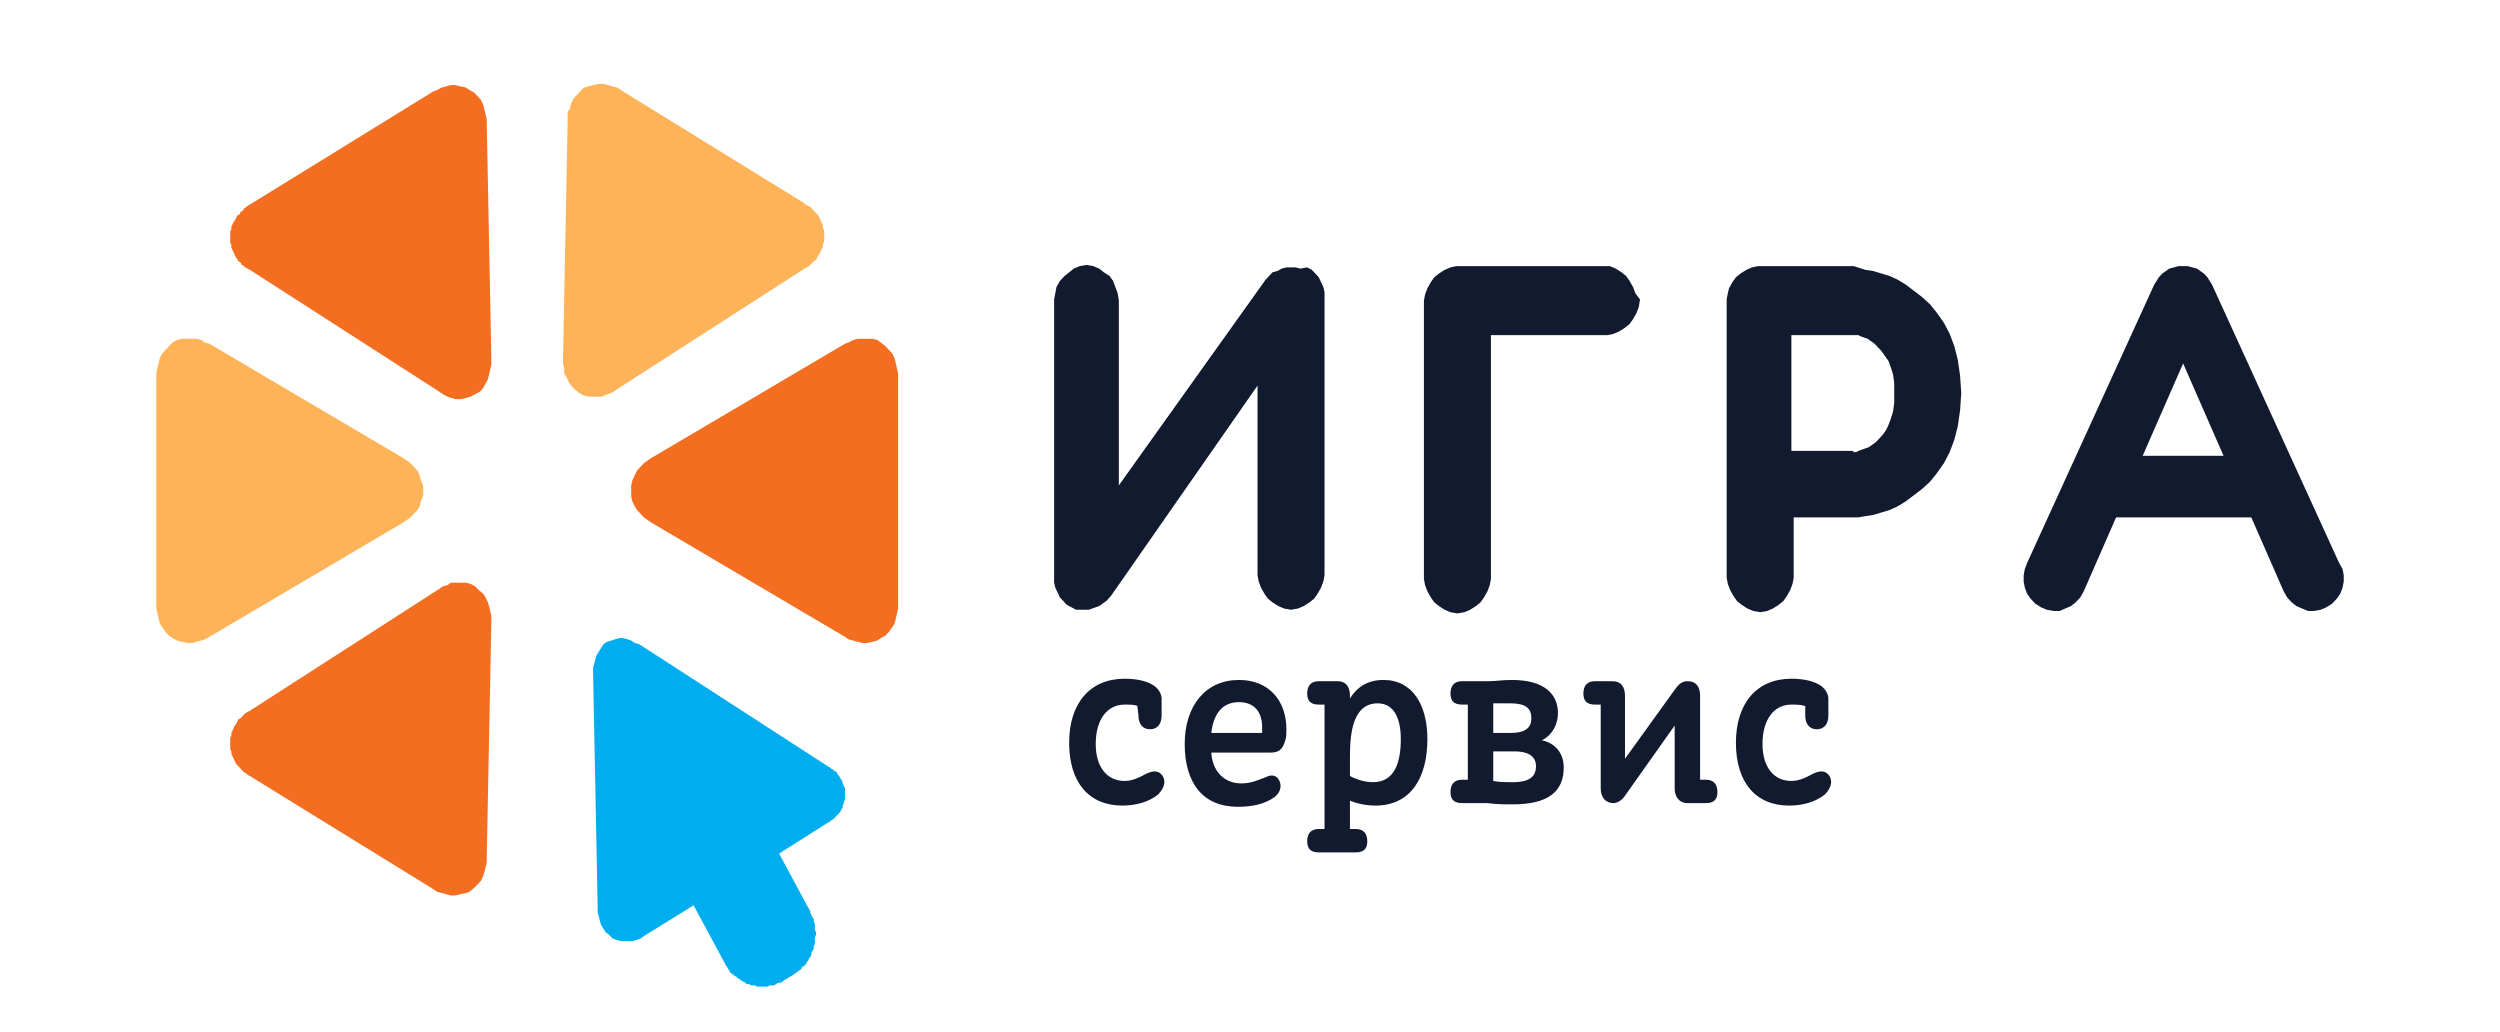
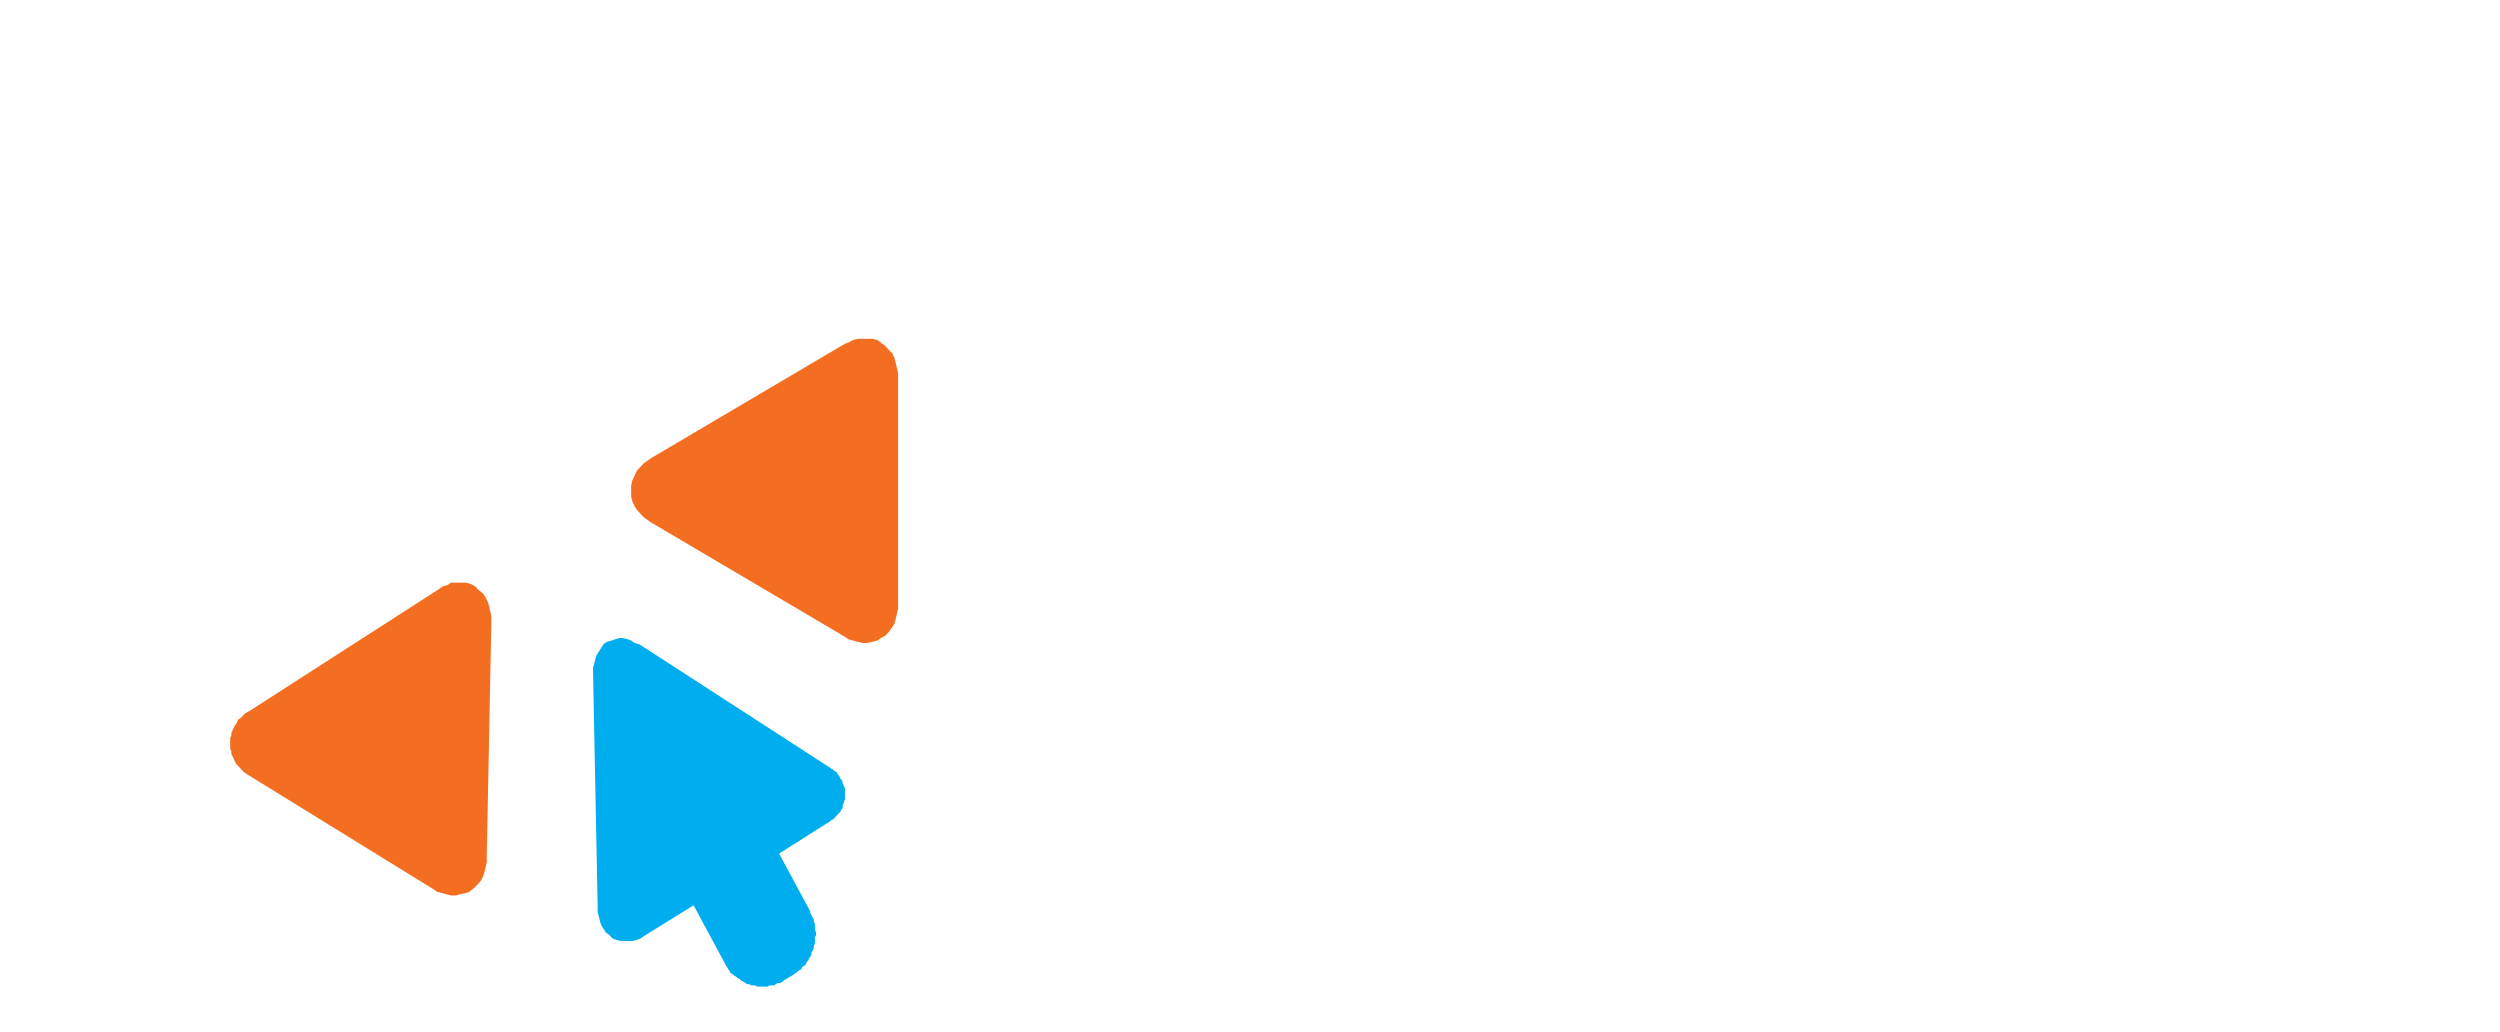
<svg xmlns="http://www.w3.org/2000/svg" width="155" height="64" viewBox="0 0 155 64" fill="none">
-   <path fill-rule="evenodd" clip-rule="evenodd" d="M132.846 28.26L135.354 22.533L137.861 28.26H132.846ZM145.026 34.903L137.145 17.646L137.001 17.418L136.858 17.188L136.643 16.959L136.428 16.807L136.213 16.654L135.927 16.578L135.64 16.501H135.067L134.78 16.578L134.494 16.654L134.279 16.807L134.064 16.959L133.849 17.188L133.706 17.418L133.562 17.646L125.681 34.903L125.538 35.285L125.467 35.667V36.049L125.538 36.431L125.681 36.812L125.896 37.118L126.183 37.423L126.541 37.652L126.899 37.805L127.329 37.881H127.688L128.046 37.729L128.404 37.576L128.691 37.347L128.977 37.041L129.192 36.66L131.198 32.078H139.581L141.587 36.66L141.802 37.041L142.088 37.347L142.375 37.576L142.733 37.729L143.091 37.881H143.45L143.879 37.805L144.238 37.652L144.596 37.423L144.882 37.118L145.097 36.812L145.241 36.431L145.312 36.049V35.667L145.241 35.285L145.026 34.903ZM114.863 27.955H111.066V20.777H115.221L115.365 20.854L115.579 20.93L115.794 21.006L116.009 21.159L116.224 21.312L116.439 21.541L116.654 21.77L116.869 22.075L117.084 22.381L117.227 22.762L117.371 23.221L117.442 23.755V24.977L117.371 25.511L117.227 25.97L117.084 26.351L116.941 26.657L116.726 26.962L116.511 27.191L116.296 27.42L116.081 27.573L115.866 27.726L115.651 27.802L115.436 27.878L115.221 27.955L115.078 28.031H114.935L114.863 27.955ZM114.935 16.501H108.988L108.63 16.578L108.272 16.73L107.913 16.959L107.627 17.188L107.412 17.494L107.197 17.876L107.125 18.181L107.054 18.563V35.82L107.125 36.202L107.269 36.583L107.484 36.965L107.698 37.27L107.985 37.5L108.343 37.729L108.701 37.881L109.131 37.958L109.561 37.881L109.919 37.729L110.278 37.5L110.564 37.27L110.779 36.965L110.994 36.583L111.137 36.202L111.209 35.82V32.078H115.221L115.651 32.002L116.153 31.925L116.654 31.773L117.156 31.62L117.657 31.391L118.159 31.085L118.66 30.704L119.162 30.322L119.663 29.864L120.093 29.329L120.523 28.718L120.881 28.031L121.168 27.268L121.383 26.428L121.526 25.435L121.598 24.366L121.526 23.297L121.383 22.304L121.168 21.464L120.881 20.701L120.523 20.014L120.093 19.403L119.663 18.868L119.162 18.41L118.66 18.028L118.159 17.646L117.657 17.341L117.156 17.112L116.654 16.959L116.153 16.807L115.651 16.73L114.935 16.501ZM99.531 16.501H90.289L89.93 16.578L89.572 16.73L89.214 16.959L88.927 17.188L88.712 17.494L88.498 17.876L88.354 18.257L88.282 18.639V35.896L88.354 36.278L88.498 36.66L88.712 37.041L88.927 37.347L89.214 37.576L89.572 37.805L89.93 37.958L90.36 38.034L90.79 37.958L91.148 37.805L91.507 37.576L91.793 37.347L92.008 37.041L92.223 36.66L92.366 36.278L92.438 35.896V20.777H99.674L100.032 20.701L100.391 20.548L100.749 20.319L101.035 20.09L101.25 19.785L101.465 19.403L101.609 19.021L101.68 18.563L101.394 18.181L101.25 17.799L101.035 17.418L100.82 17.112L100.534 16.883L100.176 16.654L99.817 16.501H99.531ZM78.897 16.883L78.682 17.112L78.467 17.341L69.368 30.093V18.639L69.296 18.181L69.153 17.799L69.01 17.418L68.795 17.112L68.437 16.883L68.15 16.654L67.792 16.501L67.362 16.425L66.932 16.501L66.574 16.654L66.287 16.883L66.001 17.112L65.714 17.418L65.499 17.799L65.428 18.181L65.356 18.563V36.125L65.428 36.431L65.571 36.736L65.714 37.041L65.929 37.27L66.144 37.5L66.431 37.652L66.717 37.805H67.505L67.72 37.729L67.935 37.652L68.15 37.576L68.365 37.423L68.58 37.27L68.723 37.118L68.867 36.965L77.966 23.908V35.667L78.037 36.049L78.18 36.431L78.395 36.812L78.61 37.118L78.897 37.347L79.255 37.576L79.613 37.729L80.043 37.805L80.473 37.729L80.831 37.576L81.19 37.347L81.476 37.118L81.691 36.812L81.906 36.431L82.049 36.049L82.121 35.667V18.105L82.049 17.799L81.906 17.494L81.763 17.188L81.548 16.959L81.333 16.73L81.046 16.578L80.616 16.654L80.33 16.578H79.757L79.47 16.654L79.183 16.807L78.897 16.883ZM70.514 43.761C70.299 43.685 70.013 43.685 69.726 43.685C68.652 43.685 67.935 44.601 67.935 46.128C67.935 47.579 68.652 48.419 69.726 48.419C70.228 48.419 70.658 48.19 71.088 47.961C71.589 47.732 71.876 47.808 72.091 48.113C72.306 48.495 72.162 48.877 71.804 49.259C71.231 49.717 70.443 49.946 69.583 49.946C67.505 49.946 66.287 48.495 66.287 46.052C66.287 43.608 67.577 42.081 69.726 42.081C70.514 42.081 71.159 42.234 71.589 42.539C71.876 42.768 72.019 43.074 72.019 43.303V44.372C72.019 44.83 71.804 45.212 71.302 45.212C70.801 45.212 70.586 44.83 70.586 44.372L70.514 43.761ZM111.854 43.761C111.639 43.685 111.352 43.685 111.066 43.685C109.991 43.685 109.275 44.601 109.275 46.128C109.275 47.579 109.991 48.419 111.066 48.419C111.567 48.419 111.997 48.19 112.427 47.961C112.929 47.732 113.215 47.808 113.43 48.113C113.645 48.495 113.502 48.877 113.143 49.259C112.57 49.717 111.782 49.946 110.922 49.946C108.845 49.946 107.627 48.495 107.627 46.052C107.627 43.608 108.916 42.081 111.066 42.081C111.854 42.081 112.499 42.234 112.929 42.539C113.215 42.768 113.358 43.074 113.358 43.303V44.372C113.358 44.83 113.144 45.212 112.642 45.212C112.14 45.212 111.926 44.83 111.926 44.372V43.761H111.854ZM99.961 42.234C100.534 42.234 100.749 42.616 100.749 43.15V47.044L103.83 42.768C104.045 42.463 104.259 42.234 104.618 42.234C105.191 42.234 105.406 42.616 105.406 43.15V48.342H105.764C106.266 48.342 106.48 48.648 106.48 49.106C106.48 49.564 106.266 49.793 105.764 49.793H104.618C104.116 49.793 103.83 49.411 103.83 48.877V44.983L100.749 49.335C100.606 49.564 100.319 49.793 100.032 49.793C99.531 49.793 99.244 49.411 99.244 48.877V43.685H98.886C98.385 43.685 98.17 43.456 98.17 42.997C98.17 42.539 98.385 42.234 98.886 42.234H99.961ZM92.581 46.586V48.419C92.939 48.495 93.369 48.495 93.799 48.495C94.874 48.495 95.232 48.113 95.232 47.502C95.232 46.968 94.874 46.586 93.871 46.586H92.581ZM92.581 43.608V45.441H93.656C94.659 45.441 94.945 45.059 94.945 44.525C94.945 43.914 94.587 43.608 93.656 43.608H92.581ZM92.295 42.234C92.725 42.234 93.154 42.157 93.728 42.157C95.805 42.157 96.593 43.074 96.593 44.219C96.593 44.906 96.235 45.593 95.59 45.899C96.379 46.052 96.952 46.663 96.952 47.579C96.952 49.106 95.949 49.87 93.799 49.87C93.298 49.87 92.725 49.87 92.223 49.793H90.647C90.145 49.793 89.93 49.564 89.93 49.106C89.93 48.648 90.145 48.342 90.647 48.342H91.005V43.685H90.647C90.145 43.685 89.93 43.456 89.93 42.997C89.93 42.539 90.145 42.234 90.647 42.234H92.295ZM83.697 46.892V48.113C84.127 48.342 84.629 48.495 85.13 48.495C86.42 48.495 86.85 47.35 86.85 45.823C86.85 44.525 86.42 43.608 85.417 43.608C83.912 43.608 83.697 45.364 83.697 46.892ZM82.909 42.234C83.482 42.234 83.697 42.616 83.697 43.15V43.303C84.127 42.616 84.772 42.157 85.775 42.157C87.566 42.157 88.498 43.685 88.498 45.823C88.498 48.19 87.494 49.946 85.273 49.946C84.629 49.946 84.055 49.793 83.697 49.641V51.397H84.055C84.557 51.397 84.772 51.702 84.772 52.16C84.772 52.618 84.557 52.848 84.055 52.848H81.763C81.261 52.848 81.046 52.618 81.046 52.16C81.046 51.702 81.261 51.397 81.763 51.397H82.121V43.685H81.763C81.261 43.685 81.046 43.456 81.046 42.997C81.046 42.539 81.261 42.234 81.763 42.234H82.909ZM75.1 45.441H78.252V45.059C78.252 44.219 77.822 43.532 76.819 43.532C75.816 43.532 75.243 44.219 75.1 45.441ZM75.1 46.663C75.171 47.808 75.888 48.572 76.963 48.572C77.607 48.572 78.037 48.342 78.467 48.19C78.897 47.961 79.183 48.113 79.327 48.419C79.47 48.724 79.398 49.106 79.04 49.411C78.395 49.87 77.607 50.022 76.748 50.022C74.598 50.022 73.452 48.572 73.452 46.128C73.452 43.761 74.742 42.157 76.819 42.157C78.682 42.157 79.757 43.456 79.757 45.212C79.757 45.441 79.757 45.746 79.685 45.899C79.542 46.434 79.327 46.663 78.754 46.663H75.1Z" fill="#121A2F" />
  <path fill-rule="evenodd" clip-rule="evenodd" d="M51.314 47.502L39.635 39.942L39.349 39.866L39.134 39.713L38.919 39.637L38.632 39.56H38.417L38.131 39.637L37.916 39.713L37.629 39.79L37.414 39.942L37.271 40.171L37.128 40.401L36.984 40.63L36.913 40.859L36.841 41.164L36.77 41.393V41.699L37.056 56.283V56.588L37.128 56.817L37.199 57.123L37.271 57.352L37.414 57.581L37.558 57.81L37.773 57.963L37.987 58.192L38.202 58.268L38.489 58.345H39.206L39.492 58.268L39.707 58.192L39.922 58.039L43.003 56.13L44.937 59.719L45.009 59.872L45.08 59.948L45.152 60.101L45.224 60.177L45.295 60.33L45.439 60.406L45.51 60.483L45.654 60.559L45.725 60.635L45.868 60.712L45.94 60.788L46.083 60.864L46.227 60.941L46.298 61.017H46.442L46.585 61.093H46.8L46.943 61.17H47.588L47.731 61.093H48.018L48.09 61.017L48.233 60.941H48.376L48.519 60.864L48.591 60.788L49.236 60.406L49.307 60.33L49.451 60.254L49.522 60.177L49.666 60.101L49.737 59.948L49.881 59.872L49.952 59.795L50.024 59.643L50.096 59.566L50.167 59.414L50.239 59.337L50.31 59.184V59.032L50.382 58.956L50.454 58.803V58.65L50.526 58.497V58.115L50.597 57.963V57.81L50.526 57.657V57.276L50.454 57.123V56.97L50.382 56.894L50.31 56.741L50.239 56.588V56.512L48.304 52.923L51.314 51.014L51.457 50.938L51.529 50.861L51.672 50.785L51.743 50.709L51.815 50.633L51.887 50.556L52.03 50.403L52.102 50.327L52.173 50.174L52.245 50.098V49.945L52.317 49.792V49.716L52.388 49.563V48.876L52.317 48.724L52.245 48.571V48.494L52.173 48.342L52.102 48.265L52.03 48.113L51.958 48.036L51.887 47.884L51.743 47.807L51.672 47.731L51.529 47.654L51.457 47.578L51.314 47.502Z" fill="#00AEEF" />
  <path fill-rule="evenodd" clip-rule="evenodd" d="M30.465 38.492V38.187L30.393 37.881L30.322 37.576L30.25 37.347L30.107 37.041L29.963 36.812L29.677 36.583L29.462 36.354L29.175 36.201L28.889 36.125H27.957L27.742 36.278L27.456 36.354L27.241 36.507L15.491 44.066L15.348 44.143L15.204 44.219L15.133 44.295L14.989 44.448L14.918 44.524L14.774 44.601L14.703 44.753L14.631 44.906L14.559 44.983L14.488 45.135L14.416 45.288L14.345 45.441V45.593L14.273 45.746V46.433L14.345 46.586V46.739L14.416 46.892L14.488 47.044L14.559 47.197L14.631 47.35L14.703 47.426L14.846 47.579L14.918 47.655L15.061 47.808L15.133 47.884L15.276 47.961L15.348 48.037L15.491 48.113L26.883 55.138L27.098 55.291L27.384 55.367L27.671 55.444L27.957 55.52H28.244L28.53 55.444L28.889 55.367L29.104 55.291L29.39 55.062L29.605 54.833L29.82 54.604L29.963 54.298L30.035 54.069L30.107 53.764L30.178 53.458V53.153L30.465 38.492Z" fill="#F36E21" />
-   <path fill-rule="evenodd" clip-rule="evenodd" d="M25.02 32.383L25.235 32.23L25.45 32.078L25.664 31.849L25.879 31.62L26.023 31.39L26.094 31.085L26.238 30.703V30.093L26.094 29.787L26.023 29.482L25.879 29.176L25.664 28.947L25.45 28.718L25.235 28.565L25.02 28.413L12.983 21.311L12.697 21.235L12.482 21.082L12.195 21.006H11.264L10.977 21.082L10.691 21.235L10.476 21.464L10.261 21.693L10.046 21.922L9.902 22.228L9.831 22.533L9.759 22.838L9.688 23.144V37.728L9.759 38.034L9.831 38.339L9.902 38.645L10.046 38.874L10.261 39.179L10.476 39.408L10.691 39.561L10.977 39.714L11.264 39.79L11.622 39.866H11.909L12.195 39.79L12.482 39.714L12.697 39.637L12.983 39.484L25.02 32.383Z" fill="#FFB359" />
-   <path fill-rule="evenodd" clip-rule="evenodd" d="M27.241 24.288L27.456 24.441L27.742 24.594L27.957 24.67L28.244 24.747H28.602L28.889 24.67L29.175 24.594L29.462 24.441L29.748 24.288L29.963 24.059L30.107 23.754L30.25 23.525L30.322 23.22L30.393 22.914L30.465 22.609V22.303L30.178 7.642V7.413L30.107 7.108L30.035 6.803L29.963 6.497L29.82 6.192L29.605 5.963L29.39 5.734L29.104 5.581L28.889 5.428L28.53 5.352L28.244 5.275H27.957L27.671 5.352L27.384 5.428L27.098 5.581L26.883 5.657L15.491 12.682L15.348 12.758L15.276 12.835L15.133 12.911L15.061 13.064L14.918 13.14L14.846 13.293L14.703 13.369L14.631 13.522L14.559 13.675L14.488 13.751L14.416 13.904L14.345 14.057V14.209L14.273 14.362V15.049L14.345 15.202V15.355L14.416 15.507L14.488 15.66L14.559 15.813L14.631 15.966L14.703 16.042L14.774 16.195L14.918 16.271L14.989 16.424L15.133 16.5L15.204 16.576L15.348 16.653L15.491 16.729L27.241 24.288Z" fill="#F36E21" />
-   <path fill-rule="evenodd" clip-rule="evenodd" d="M34.907 22.228V22.534L34.978 22.839V23.144L35.122 23.373L35.265 23.679L35.408 23.908L35.623 24.137L35.91 24.366L36.196 24.519L36.483 24.595H37.343L37.629 24.442L37.916 24.366L38.131 24.213L49.881 16.654L50.024 16.578L50.167 16.501L50.239 16.425L50.382 16.272L50.454 16.196L50.597 16.119L50.669 15.967L50.74 15.814L50.812 15.738L50.884 15.585L50.955 15.432L51.027 15.279V15.127L51.099 14.974V14.287L51.027 14.134V13.981L50.955 13.829L50.884 13.676L50.812 13.523L50.74 13.37L50.669 13.294L50.526 13.141L50.454 13.065L50.31 12.912L50.239 12.836L50.096 12.76L49.952 12.683L49.881 12.607L38.489 5.582L38.274 5.429L37.987 5.353L37.701 5.277L37.414 5.2H37.128L36.77 5.277L36.483 5.353L36.196 5.429L35.981 5.658L35.767 5.887L35.551 6.116L35.408 6.422L35.337 6.727L35.193 6.956V7.567L34.907 22.228Z" fill="#FFB359" />
  <path fill-rule="evenodd" clip-rule="evenodd" d="M40.352 28.413L40.137 28.565L39.922 28.718L39.707 28.947L39.492 29.176L39.349 29.482L39.205 29.787L39.134 30.093V30.78L39.205 31.085L39.349 31.39L39.492 31.62L39.707 31.849L39.922 32.078L40.137 32.23L40.352 32.383L52.388 39.484L52.603 39.637L52.89 39.714L53.176 39.79L53.463 39.866H53.749L54.108 39.79L54.394 39.714L54.609 39.561L54.896 39.408L55.111 39.179L55.326 38.874L55.469 38.645L55.541 38.339L55.612 38.034L55.684 37.728V23.144L55.612 22.838L55.541 22.533L55.469 22.228L55.326 21.922L55.111 21.693L54.896 21.464L54.609 21.235L54.394 21.082L54.108 21.006H53.176L52.89 21.082L52.603 21.235L52.388 21.311L40.352 28.413Z" fill="#F36E21" />
</svg>